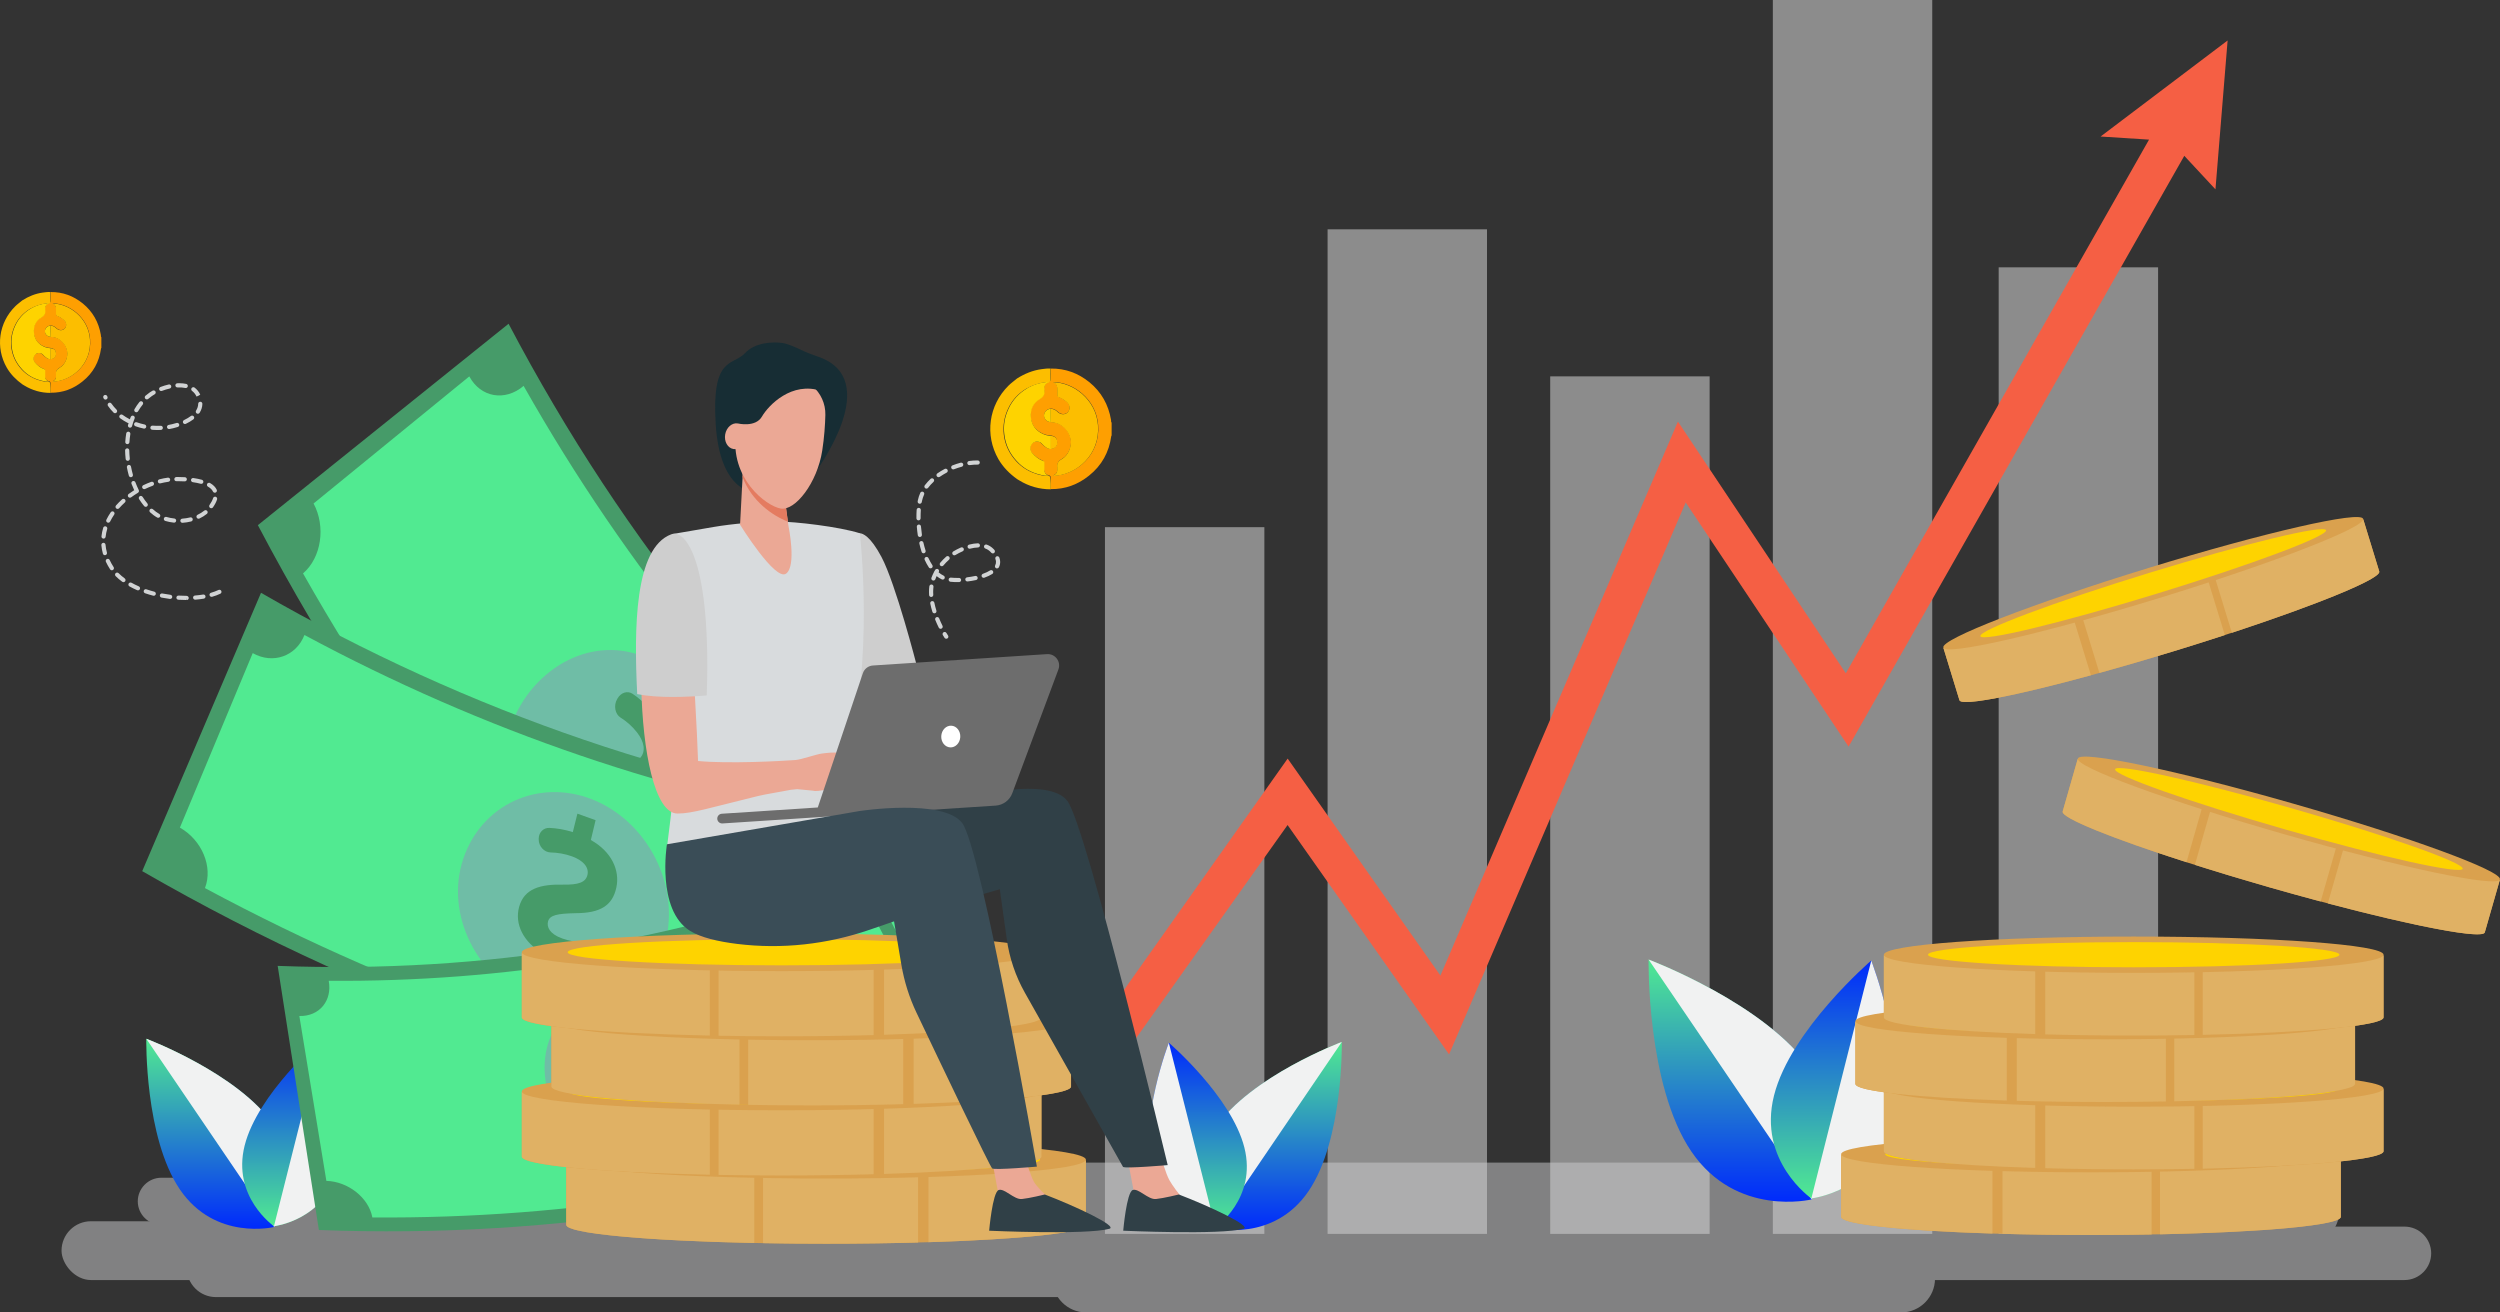
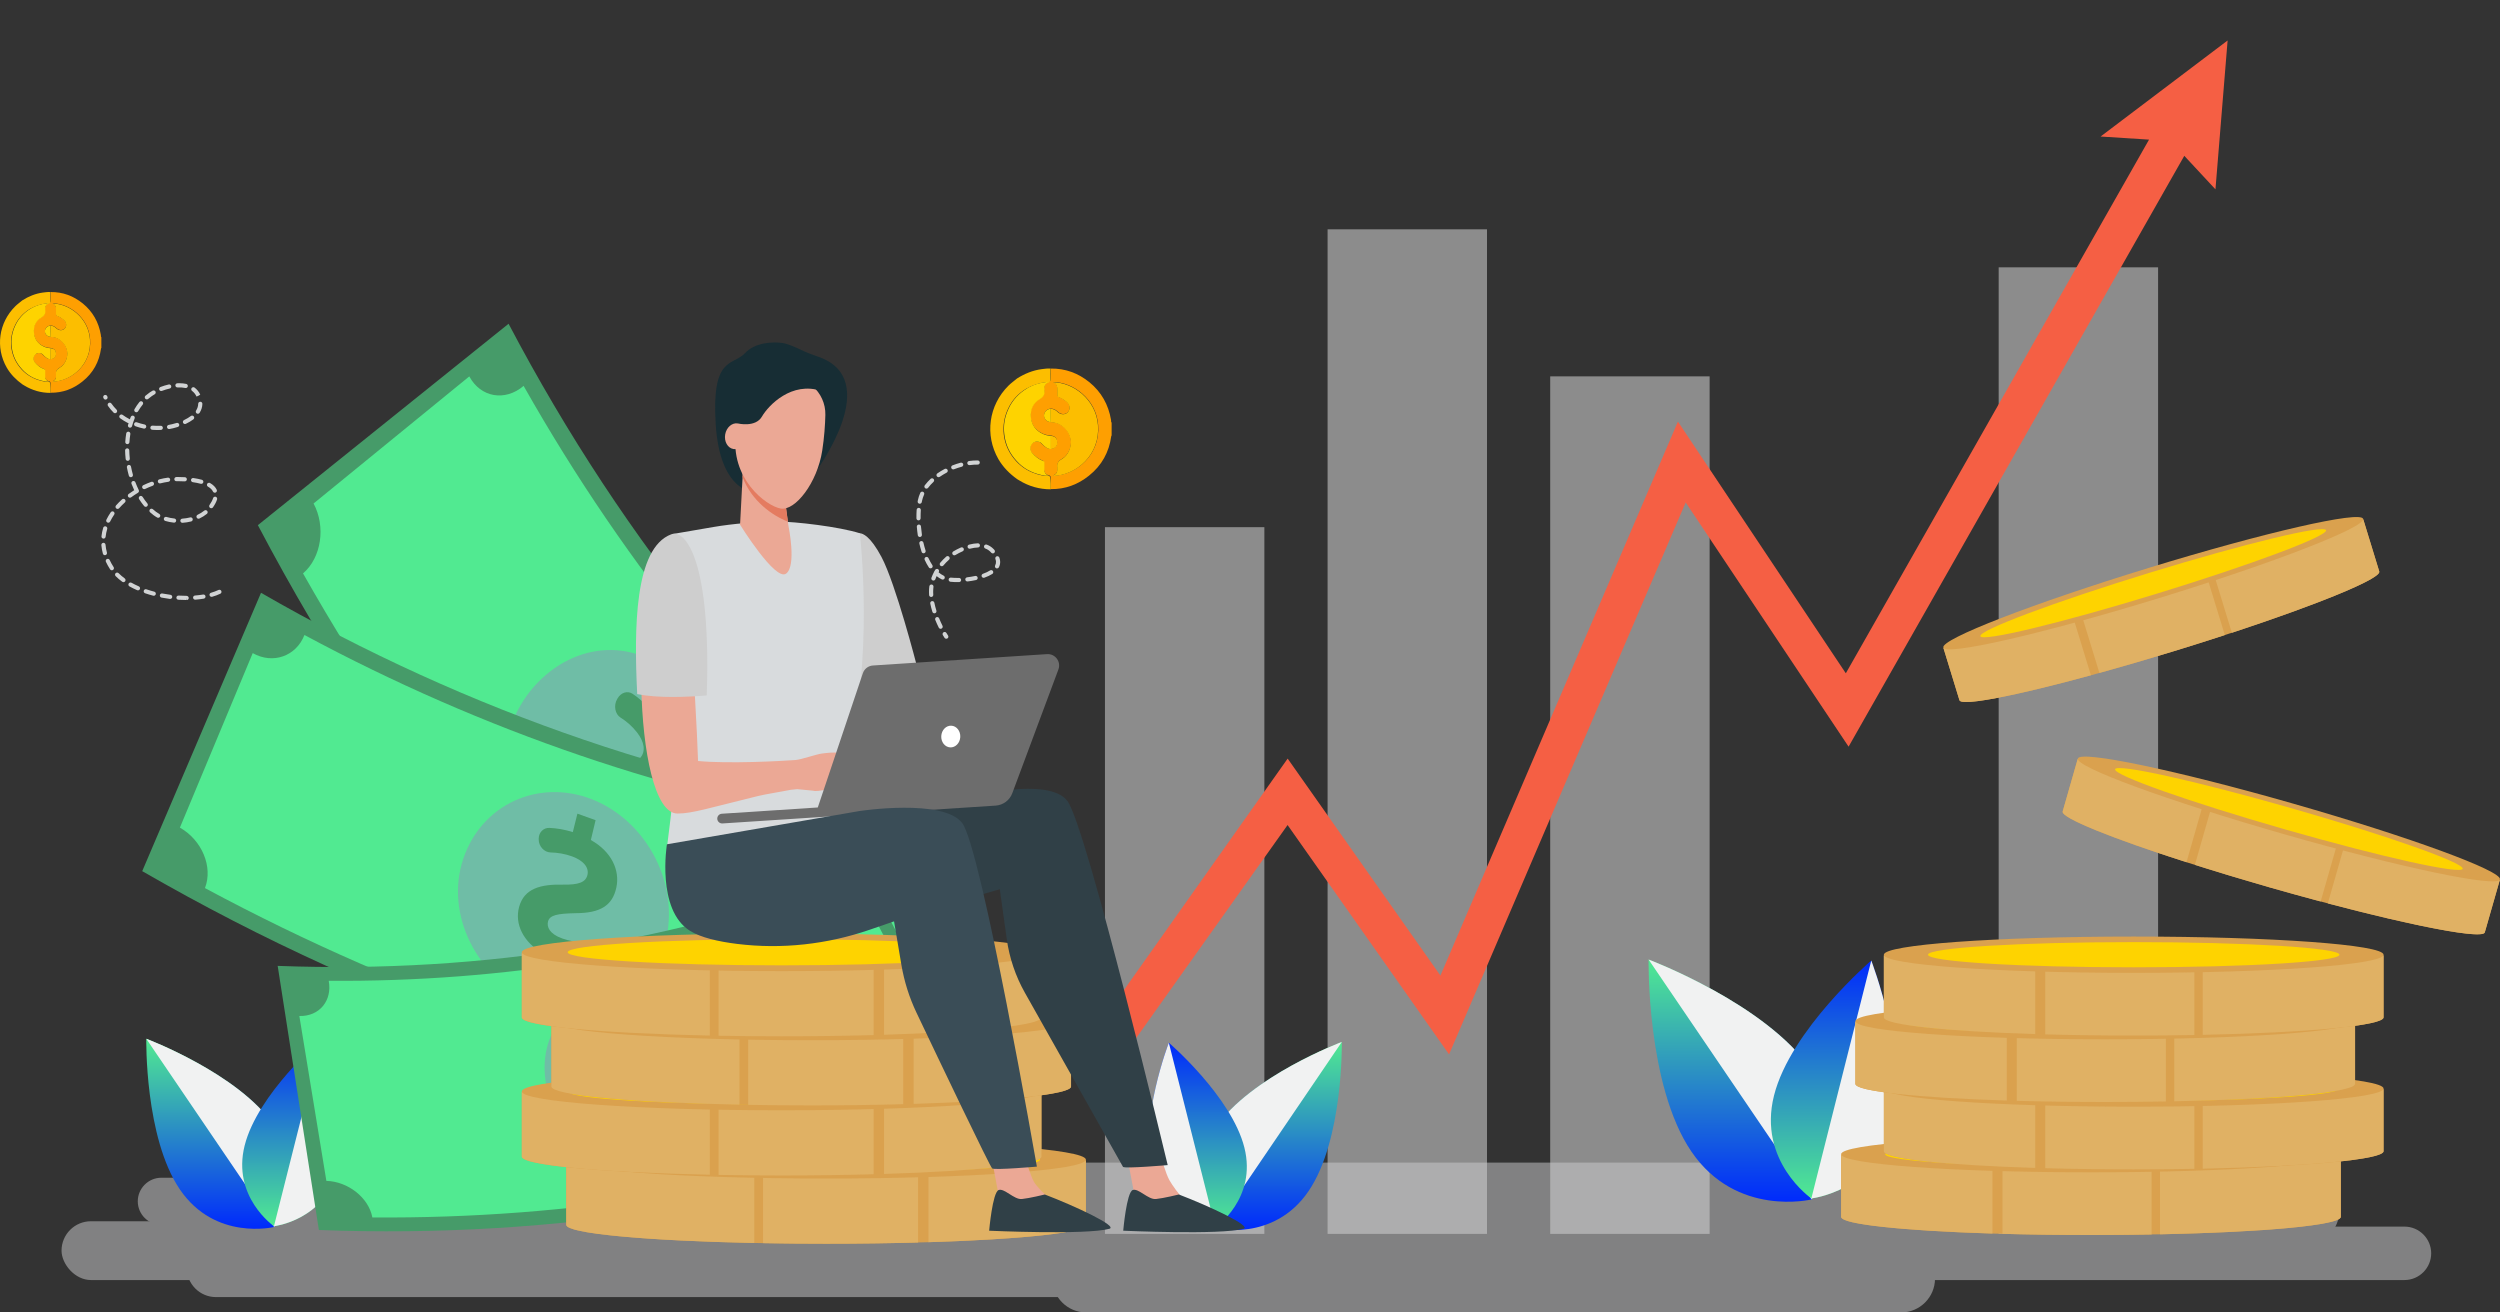
<svg xmlns="http://www.w3.org/2000/svg" xmlns:xlink="http://www.w3.org/1999/xlink" viewBox="0 0 2043.17 1072.61">
  <rect x="0" y="0" width="2043.17" height="1072.61" fill="#333333" stroke="none" />
  <defs>
    <style>
 .cls-1 {
fill: #3a4d57;
}

.cls-1, .cls-2, .cls-3, .cls-4, .cls-5, .cls-6, .cls-7, .cls-8, .cls-9, .cls-10, .cls-11, .cls-12, .cls-13, .cls-14, .cls-15, .cls-16, .cls-17, .cls-18, .cls-19, .cls-20, .cls-21, .cls-22, .cls-23, .cls-24, .cls-25, .cls-26, .cls-27, .cls-28, .cls-29 {
 stroke-width: 0px;
 }

.cls-2 {
fill: #f1f2f2;
mix-blend-mode: multiply;
}

.cls-3 {
fill: #6d6d6d;
}

.cls-4 {
fill: #538c7d;
}

.cls-5 {
fill: #e0b164;
}

.cls-6, .cls-15 {
fill: #cecece;
}

.cls-7 {
fill: #daa14e;
}

.cls-8 {
fill: url(#linear-gradient);
}

.cls-9 {
fill: #f55f44;
}

.cls-10 {
fill: #469b69;
}

.cls-11 {
fill: #172d34;
}

.cls-12 {
fill: #fe9f01;
}

.cls-13 {
fill: #eba895;
}

.cls-14 {
        fill: #d8dbdd;
      }

      .cls-15 {
        opacity: .58;
      }

      .cls-16 {
        fill: #fcbe00;
      }

      .cls-17 {
        fill: #6fbda6;
      }

      .cls-30 {
        opacity: .42;
      }

      .cls-18 {
        fill: url(#linear-gradient-4);
      }

      .cls-19 {
        fill: url(#linear-gradient-2);
      }

      .cls-20 {
        fill: url(#linear-gradient-3);
      }

      .cls-21 {
        fill: url(#linear-gradient-5);
      }

      .cls-22 {
        fill: url(#linear-gradient-6);
      }

      .cls-23 {
        fill: #51ea91;
      }

      .cls-24 {
        fill: #304047;
      }

      .cls-31 {
        isolation: isolate;
      }

      .cls-25 {
        fill: #e47b60;
      }

      .cls-26 {
        fill: #ecedee;
      }

      .cls-27 {
        fill: #d1d3d4;
      }

      .cls-28 {
        fill: #fed300;
      }

      .cls-29 {
        fill: #fff;
      }
    </style>
    <linearGradient id="linear-gradient" x1="1422.03" y1="982.15" x2="1422.03" y2="784.19" gradientUnits="userSpaceOnUse">
      <stop offset="0" stop-color="#002afc" />
      <stop offset="1" stop-color="#51ea91" />
    </linearGradient>
    <linearGradient id="linear-gradient-2" x1="1498.86" y1="979.43" x2="1498.86" y2="785" gradientUnits="userSpaceOnUse">
      <stop offset="0" stop-color="#51ea91" />
      <stop offset="1" stop-color="#002afc" />
    </linearGradient>
    <linearGradient id="linear-gradient-3" x1="178.15" y1="1004.27" x2="178.15" y2="848.94" xlink:href="#linear-gradient" />
    <linearGradient id="linear-gradient-4" x1="238.43" y1="1002.13" x2="238.43" y2="849.58" xlink:href="#linear-gradient-2" />
    <linearGradient id="linear-gradient-5" x1="1422.44" y1="1005.33" x2="1422.44" y2="851.53" gradientTransform="translate(2461.05) rotate(-180) scale(1 -1)" xlink:href="#linear-gradient" />
    <linearGradient id="linear-gradient-6" x1="1482.13" y1="1003.21" x2="1482.13" y2="852.17" gradientTransform="translate(2461.05) rotate(-180) scale(1 -1)" xlink:href="#linear-gradient-2" />
  </defs>
  <g class="cls-31">
    <g id="Layer_2" data-name="Layer 2">
      <g id="a7bb2e51-80ad-4cfa-8751-bcdfc108e8b6">
        <g>
          <g class="cls-30">
            <path class="cls-26" d="M1553.79,1072.61h-666.16c-15.2,0-27.63-12.43-27.63-27.63h0c0-15.2,12.43-27.63,27.63-27.63h666.16c15.2,0,27.63,12.43,27.63,27.63h0c0,15.2-12.43,27.63-27.63,27.63Z" />
            <path class="cls-26" d="M1965.1,1046.14h-822.4c-12.01,0-21.84-9.83-21.84-21.84h0c0-12.01,9.83-21.84,21.84-21.84h822.4c12.01,0,21.84,9.83,21.84,21.84h0c0,12.01-9.83,21.84-21.84,21.84Z" />
            <path class="cls-26" d="M1220.43,1060.07H176.44c-13.08,0-23.79-10.7-23.79-23.79h0c0-13.08,10.7-23.79,23.79-23.79h1043.98c13.08,0,23.79,10.7,23.79,23.79h0c0,13.08-10.7,23.79-23.79,23.79Z" />
            <path class="cls-26" d="M923.34,1001.06H131.87c-10.6,0-19.27-8.67-19.27-19.27h0c0-10.6,8.67-19.27,19.27-19.27h791.46c10.6,0,19.27,8.67,19.27,19.27h0c0,10.6-8.67,19.27-19.27,19.27Z" />
            <rect class="cls-26" x="50.29" y="998.09" width="830" height="48.05" rx="24.03" ry="24.03" />
            <path class="cls-26" d="M1876.42,1022.4H683.16c-19.87,0-36.12-16.25-36.12-36.12h0c0-19.87,16.25-36.12,36.12-36.12h1193.26c19.87,0,36.12,16.25,36.12,36.12h0c0,19.87-16.25,36.12-36.12,36.12Z" />
          </g>
          <g>
-             <rect class="cls-15" x="1448.89" width="130.28" height="1008.42" />
            <rect class="cls-15" x="1266.94" y="307.59" width="130.28" height="700.83" />
            <g>
              <g>
                <path class="cls-8" d="M1480.33,874.49c36.78,54.14.21,105.76.21,105.76,0,0-61.46,14.98-98.24-39.16-36.78-54.14-34.96-156.9-34.96-156.9,0,0,96.21,36.16,132.99,90.3Z" />
                <path class="cls-2" d="M1480.33,874.49c-36.78-54.14-132.99-90.3-132.99-90.3l133.2,196.06s36.57-51.62-.21-105.76Z" />
              </g>
              <g>
                <path class="cls-19" d="M1547.06,919.82c-13.52,53.69-66.7,59.61-66.7,59.61,0,0-44.03-30.41-30.51-84.1,13.52-53.69,79.48-110.33,79.48-110.33,0,0,31.26,81.13,17.73,134.81Z" />
                <path class="cls-2" d="M1547.06,919.82c13.52-53.69-17.73-134.81-17.73-134.81l-48.97,194.42s53.18-5.92,66.7-59.61Z" />
              </g>
            </g>
            <g>
              <g>
                <path class="cls-20" d="M223.89,919.79c28.86,42.48.17,82.98.17,82.98,0,0-48.22,11.76-77.08-30.72-28.86-42.48-27.43-123.11-27.43-123.11,0,0,75.49,28.37,104.35,70.85Z" />
                <path class="cls-2" d="M223.89,919.79c-28.86-42.48-104.35-70.85-104.35-70.85l104.52,153.83s28.69-40.5-.17-82.98Z" />
              </g>
              <g>
                <path class="cls-18" d="M276.24,955.36c-10.61,42.13-52.34,46.77-52.34,46.77,0,0-34.55-23.86-23.94-65.98,10.61-42.13,62.36-86.57,62.36-86.57,0,0,24.52,63.65,13.91,105.78Z" />
                <path class="cls-2" d="M276.24,955.36c10.61-42.13-13.91-105.78-13.91-105.78l-38.43,152.55s41.73-4.65,52.34-46.77Z" />
              </g>
            </g>
            <rect class="cls-15" x="1633.45" y="218.48" width="130.28" height="789.93" />
            <rect class="cls-15" x="1085" y="187.42" width="130.28" height="821" />
            <rect class="cls-15" x="903.05" y="430.84" width="130.28" height="577.58" />
            <polygon class="cls-9" points="1820.56 33.07 1716.74 111.58 1756.34 114.11 1508.53 550.26 1371.32 344.54 1177.21 797.3 1052.36 619.97 896.75 839.93 906.54 879.3 1052.3 674.27 1184.27 861.72 1377.66 410.63 1510.79 610.22 1785.15 127.35 1810.62 154.75 1820.56 33.07" />
            <g>
              <g>
                <path class="cls-21" d="M993.31,921.69c-28.58,42.06-.17,82.16-.17,82.16,0,0,47.75,11.64,76.32-30.42,28.58-42.06,27.16-121.9,27.16-121.9,0,0-74.74,28.09-103.32,70.15Z" />
                <path class="cls-2" d="M993.31,921.69c28.58-42.06,103.32-70.15,103.32-70.15l-103.48,152.32s-28.41-40.1.17-82.16Z" />
              </g>
              <g>
                <path class="cls-22" d="M941.47,956.9c10.51,41.71,51.82,46.31,51.82,46.31,0,0,34.21-23.62,23.7-65.33-10.51-41.71-61.75-85.71-61.75-85.71,0,0-24.28,63.03-13.78,104.74Z" />
                <path class="cls-2" d="M941.47,956.9c-10.51-41.71,13.78-104.74,13.78-104.74l38.05,151.05s-41.32-4.6-51.82-46.31Z" />
              </g>
            </g>
            <g>
              <path class="cls-10" d="M784.56,716.83c-148.98-118.63-274.15-272.07-368.92-452.24-68.3,54.87-136.6,109.73-204.9,164.6,109.58,208.31,254.31,385.73,426.56,522.89,49.09-78.42,98.18-156.83,147.27-235.25Z" />
              <path class="cls-23" d="M383.55,307.61c-42.43,34.63-84.85,69.25-127.28,103.88,10.1,18.84,6.44,44.25-8.61,57.14,96.33,170.33,217.06,318.33,357.64,438.41,11.5-17.25,33.16-20.6,48.73-7.97,30.95-48.69,61.91-97.38,92.86-146.07-14.33-11.63-16.37-35.39-4.89-52.63-123.45-105.46-229.47-235.42-314.07-384.99-15.04,12.88-35.09,9.56-44.39-7.78Z" />
              <g>
                <path class="cls-17" d="M555.01,696.99c31.81-41.05,31.5-101.61,1.5-137.84-30.09-36.13-81.49-37.84-117.05-1.31-35.5,36.45-38.9,101.25-5.07,141.94,33.78,40.73,88.88,38.19,120.62-2.8Z" />
                <path class="cls-10" d="M552.91,580.5c-4,4.44-7.99,8.87-11.99,13.31,9.56,17.53,7.54,35.64-2.77,47.47-10.41,11.92-22.06,13.02-39.83,2.49-12.9-7.29-19.1-9.44-23.03-5.18-3.33,3.6-4.43,10.12,2.62,19.04,3.83,4.83,7.66,8.06,11.04,10.34,4.52,3.04,5.94,9.89,3.16,15.17h0c-2.69,5.1-8.37,6.79-12.73,3.69-3.56-2.54-7.44-5.99-11.63-10.8-3.46,3.82-6.92,7.63-10.38,11.45-3.62-4.54-7.22-9.11-10.8-13.7,3.76-4.08,7.53-8.16,11.29-12.24-9.13-17.64-7.32-35.17,3.28-46.3,11.7-12.29,25.23-8.52,40.74,1.21,10.75,6.71,16.99,7.77,21.44,2.81,4.69-5.23,3.17-13.21-2.75-20.75-4.06-5.18-8.77-9.13-13.42-12.05-4.56-2.87-5.81-9.91-2.74-15.16.11-.19.22-.38.34-.58,2.79-4.77,8.1-6.39,12.16-3.74,4.86,3.18,10.1,7.71,14.72,13.1,3.75-4.09,7.51-8.19,11.26-12.28,3.31,4.25,6.65,8.48,10,12.69Z" />
                <path class="cls-17" d="M672.38,802.62c-33.95-29.07-66.66-59.87-98.07-92.32-5.38,7-10.76,14-16.14,21,31.84,32.9,65.01,64.14,99.44,93.62,4.92-7.43,9.85-14.86,14.77-22.29Z" />
              </g>
            </g>
            <g>
              <path class="cls-10" d="M754.19,669c-187.12-23.73-370.63-86.34-540.87-184.52-32.36,75.83-64.73,151.65-97.09,227.48,196.84,113.52,409.02,185.91,625.37,213.35,4.2-85.44,8.4-170.87,12.59-256.31Z" />
              <path class="cls-23" d="M206.54,533.78c-19.84,47.53-39.67,95.07-59.51,142.6,17.97,10.17,27.22,32.07,20.48,49.42,166.78,89.64,343.78,150.03,524.34,178.88,1.53-19.12,18.67-32.02,38.33-29.36,3.02-53.27,6.04-106.54,9.05-159.82-18.1-2.46-31.49-20.35-29.97-39.46-158.56-25.34-313.99-78.36-460.45-157.08-6.74,17.33-25.74,24.17-42.27,14.81Z" />
              <g>
                <path class="cls-17" d="M545.55,761.75c7.49-47.61-22.38-95.53-66.1-110.1-43.74-14.46-89.12,8.49-102.08,54.29-12.94,45.71,15.8,98.74,65.01,115.04,49.19,16.35,95.7-11.71,103.17-59.23Z" />
                <path class="cls-10" d="M486.76,670.3c-1.29,5.41-2.59,10.82-3.88,16.23,16.86,9.39,23.96,24.72,20.81,38.99-3.19,14.38-12.75,20.76-33.3,20.8-14.75.31-21.17,1.54-22.5,6.78-1.13,4.43,1.11,10.13,11.58,13.87,5.68,2.02,10.58,2.78,14.63,2.99,5.4.28,9.99,5.04,10.16,10.55h0c.16,5.32-3.94,9.35-9.22,8.94-4.32-.33-9.38-1.24-15.36-3.07-1.13,4.66-2.26,9.33-3.39,13.99-5.36-1.89-10.71-3.81-16.06-5.76,1.27-5.02,2.54-10.03,3.8-15.05-16.54-9.68-23.54-24.46-19.79-38.29,4.13-15.28,17.7-18.68,35.9-18.29,12.6.24,18.52-1.86,19.96-7.9,1.51-6.37-3.72-11.98-12.53-15.17-6.05-2.19-12.07-3.1-17.52-3.22-5.36-.12-9.87-5.12-9.78-10.74,0-.21,0-.41,0-.62.08-5.1,3.9-8.9,8.71-8.72,5.77.22,12.52,1.34,19.16,3.44,1.25-5.02,2.5-10.04,3.76-15.07,4.95,1.81,9.91,3.59,14.87,5.34Z" />
              </g>
            </g>
            <path class="cls-11" d="M668.26,291.38c-4.54-1.52-9.01-3.24-13.32-5.32-4.88-2.34-11.2-5.09-15.19-5.7-8.4-1.29-22.84-.43-30.81,8.19-9.93,10.74-27.58,1.94-24.02,58.18,4.02,63.65,39.54,56.67,40.4,55.59.86-1.08,31.67-40.72,31.67-40.72,0,0,10.77,23.49,10.77,22.62s55.01-74.54.5-92.84Z" />
            <g>
              <path class="cls-10" d="M705.69,711.01c-147.22,58.17-309.66,84.76-478.75,78.37,11.22,71.95,22.45,143.9,33.67,215.86,195.51,7.39,383.33-23.36,553.55-90.61-36.15-67.87-72.31-135.74-108.46-203.61Z" />
              <path class="cls-23" d="M244.64,830.33c7.36,44.92,14.73,89.84,22.09,134.76,17.76.53,34.55,13.7,37.6,29.89,162.65,1.19,319.32-24.45,464.12-75.97-7.66-15.43-1.1-32.43,14.46-38.41-22.25-42.48-44.5-84.97-66.75-127.45-14.32,5.5-32.28-2.87-39.94-18.29-127.15,45.24-264.73,67.76-407.56,66.72,3.05,16.18-7.66,29.24-24,28.76Z" />
              <g>
                <path class="cls-17" d="M596.26,868.18c-16.39-39.93-60.15-64.81-98.69-58.21-38.5,6.7-61.04,43.03-49.45,83.79,11.55,40.69,56.83,69.99,100.16,62.48,43.35-7.46,64.35-48.21,47.98-88.07Z" />
                <path class="cls-4" d="M511.45,821.42c1.54,4.72,3.08,9.44,4.62,14.16,16.59.38,28.8,9.34,33.06,21.67,4.27,12.44.24,21.29-14.71,29.73-10.6,6.28-14.72,9.85-13.28,14.45,1.21,3.89,5.46,7.39,14.8,6,5.07-.76,8.98-2.18,12.03-3.67,4.06-1.99,9.59-.18,12.24,4.01h0c2.56,4.05,1.42,8.85-2.62,10.7-3.3,1.51-7.4,2.88-12.6,3.91,1.32,4.07,2.63,8.15,3.95,12.22-4.77.73-9.56,1.43-14.34,2.11-1.38-4.4-2.76-8.81-4.14-13.21-16.49-.73-28.38-9.31-32-21.55-4.01-13.52,4.32-21.71,17.76-28.85,9.29-4.97,12.64-9.02,10.92-14.28-1.83-5.55-8.21-7.76-16.09-6.62-5.42.78-10.21,2.54-14.25,4.67-3.96,2.1-9.54.08-12.06-4.31-.09-.16-.18-.32-.28-.48-2.28-3.98-1.24-8.49,2.35-10.31,4.3-2.19,9.74-4.08,15.54-5.18-1.39-4.4-2.79-8.8-4.18-13.2,4.44-.63,8.86-1.27,13.29-1.95Z" />
                <path class="cls-17" d="M721.01,827.4c-35.02,12.41-70.77,23.21-107.17,32.39,2.81,6.78,5.62,13.56,8.44,20.33,36.91-9.31,73.16-20.26,108.67-32.84-3.31-6.63-6.62-13.25-9.94-19.88Z" />
              </g>
            </g>
            <g>
              <path class="cls-7" d="M462.79,948.31v52.71c0,8.52,95.06,15.43,212.33,15.43s212.33-6.91,212.33-15.43v-52.71h-424.65Z" />
              <g>
                <path class="cls-5" d="M616.45,1015.85v-67.54h-153.66v52.71c0,7.04,64.93,12.98,153.66,14.83Z" />
                <path class="cls-5" d="M623.6,1015.99c16.49.3,33.75.46,51.52.46,26.47,0,51.82-.35,75.19-1v-67.14h-126.71v67.68Z" />
                <path class="cls-5" d="M758.81,1015.2c75.65-2.36,128.63-7.82,128.63-14.18v-52.71h-128.63v66.89Z" />
              </g>
              <ellipse class="cls-7" cx="675.12" cy="947.75" rx="212.33" ry="15.43" />
              <path class="cls-28" d="M849.96,947.75c0,5.91-78.28,10.7-174.85,10.7s-174.85-4.79-174.85-10.7,78.28-10.7,174.85-10.7,174.85,4.79,174.85,10.7Z" />
            </g>
            <g>
              <path class="cls-7" d="M426.47,892.53v52.71c0,8.52,95.06,15.43,212.33,15.43s212.33-6.91,212.33-15.43v-52.71h-424.65Z" />
              <g>
                <path class="cls-5" d="M580.12,960.07v-67.54h-153.66v52.71c0,7.04,64.93,12.98,153.66,14.83Z" />
                <path class="cls-5" d="M587.27,960.21c16.49.3,33.75.46,51.52.46,26.47,0,51.82-.35,75.19-1v-67.14h-126.71v67.68Z" />
                <path class="cls-5" d="M722.49,959.43c75.65-2.36,128.63-7.82,128.63-14.18v-52.71h-128.63v66.89Z" />
              </g>
              <ellipse class="cls-7" cx="638.79" cy="891.97" rx="212.33" ry="15.43" />
              <path class="cls-28" d="M813.64,891.97c0,5.91-78.28,10.7-174.85,10.7s-174.85-4.79-174.85-10.7,78.28-10.7,174.85-10.7,174.85,4.79,174.85,10.7Z" />
            </g>
            <g>
              <path class="cls-7" d="M450.67,835.27v52.71c0,8.52,95.06,15.43,212.33,15.43s212.33-6.91,212.33-15.43v-52.71h-424.65Z" />
              <g>
                <path class="cls-5" d="M604.33,902.81v-67.54h-153.66v52.71c0,7.04,64.93,12.98,153.66,14.83Z" />
                <path class="cls-5" d="M611.48,902.95c16.49.3,33.75.46,51.52.46,26.47,0,51.82-.35,75.19-1v-67.14h-126.71v67.68Z" />
                <path class="cls-5" d="M746.69,902.17c75.65-2.36,128.63-7.82,128.63-14.18v-52.71h-128.63v66.89Z" />
              </g>
              <ellipse class="cls-7" cx="663" cy="834.71" rx="212.33" ry="15.43" />
              <path class="cls-28" d="M837.84,834.71c0,5.91-78.28,10.7-174.85,10.7s-174.84-4.79-174.84-10.7,78.28-10.7,174.84-10.7,174.85,4.79,174.85,10.7Z" />
            </g>
            <g>
              <path class="cls-7" d="M426.47,778.8v52.71c0,8.52,95.06,15.43,212.33,15.43s212.33-6.91,212.33-15.43v-52.71h-424.65Z" />
              <g>
                <path class="cls-5" d="M580.12,846.34v-67.54h-153.66v52.71c0,7.04,64.93,12.98,153.66,14.83Z" />
                <path class="cls-5" d="M587.27,846.48c16.49.3,33.75.46,51.52.46,26.47,0,51.82-.35,75.19-1v-67.14h-126.71v67.68Z" />
                <path class="cls-5" d="M722.49,845.69c75.65-2.36,128.63-7.82,128.63-14.18v-52.71h-128.63v66.89Z" />
              </g>
              <ellipse class="cls-7" cx="638.79" cy="778.24" rx="212.33" ry="15.43" />
              <path class="cls-28" d="M813.64,778.24c0,5.91-78.28,10.7-174.85,10.7s-174.85-4.79-174.85-10.7,78.28-10.7,174.85-10.7,174.85,4.79,174.85,10.7Z" />
            </g>
            <g>
              <path class="cls-7" d="M1913.06,943.81v50.69c0,8.19-91.42,14.84-204.18,14.84s-204.18-6.64-204.18-14.84v-50.69h408.37Z" />
              <g>
                <path class="cls-5" d="M1765.3,1008.76v-64.95h147.76v50.69c0,6.77-62.44,12.48-147.76,14.26Z" />
                <path class="cls-5" d="M1758.42,1008.89c-15.86.29-32.46.44-49.54.44-25.46,0-49.83-.34-72.31-.96v-64.57h121.85v65.09Z" />
                <path class="cls-5" d="M1628.39,1008.13c-72.75-2.27-123.7-7.52-123.7-13.64v-50.69h123.7v64.33Z" />
              </g>
              <ellipse class="cls-7" cx="1708.88" cy="943.27" rx="204.18" ry="14.84" />
              <path class="cls-28" d="M1540.73,943.27c0,5.68,75.28,10.29,168.14,10.29s168.14-4.61,168.14-10.29-75.28-10.29-168.14-10.29-168.14,4.61-168.14,10.29Z" />
            </g>
            <g>
              <path class="cls-7" d="M1947.99,890.17v50.69c0,8.19-91.42,14.84-204.18,14.84s-204.18-6.64-204.18-14.84v-50.69h408.37Z" />
              <g>
                <path class="cls-5" d="M1800.23,955.12v-64.95h147.76v50.69c0,6.77-62.44,12.48-147.76,14.26Z" />
                <path class="cls-5" d="M1793.35,955.25c-15.86.29-32.46.44-49.54.44-25.46,0-49.83-.34-72.31-.96v-64.57h121.85v65.09Z" />
                <path class="cls-5" d="M1663.32,954.5c-72.75-2.27-123.7-7.52-123.7-13.64v-50.69h123.7v64.33Z" />
              </g>
              <ellipse class="cls-7" cx="1743.81" cy="889.63" rx="204.18" ry="14.84" />
              <ellipse class="cls-28" cx="1743.81" cy="889.63" rx="168.14" ry="10.29" />
            </g>
            <g>
              <path class="cls-7" d="M1924.72,835.1v50.69c0,8.19-91.42,14.84-204.18,14.84s-204.19-6.64-204.19-14.84v-50.69h408.37Z" />
              <g>
                <path class="cls-5" d="M1776.95,900.06v-64.95h147.76v50.69c0,6.77-62.44,12.48-147.76,14.26Z" />
                <path class="cls-5" d="M1770.08,900.19c-15.86.29-32.46.44-49.54.44-25.46,0-49.83-.34-72.31-.96v-64.57h121.85v65.09Z" />
                <path class="cls-5" d="M1640.05,899.43c-72.75-2.27-123.7-7.52-123.7-13.64v-50.69h123.7v64.33Z" />
              </g>
              <ellipse class="cls-7" cx="1720.53" cy="834.56" rx="204.18" ry="14.84" />
              <ellipse class="cls-28" cx="1720.53" cy="834.56" rx="168.14" ry="10.29" />
            </g>
            <g>
              <path class="cls-7" d="M1947.99,780.79v50.69c0,8.19-91.42,14.84-204.18,14.84s-204.18-6.64-204.18-14.84v-50.69h408.37Z" />
              <g>
                <path class="cls-5" d="M1800.23,845.75v-64.95h147.76v50.69c0,6.77-62.44,12.48-147.76,14.26Z" />
                <path class="cls-5" d="M1793.35,845.88c-15.86.29-32.46.44-49.54.44-25.46,0-49.83-.34-72.31-.96v-64.57h121.85v65.09Z" />
                <path class="cls-5" d="M1663.32,845.12c-72.75-2.27-123.7-7.52-123.7-13.64v-50.69h123.7v64.33Z" />
              </g>
              <ellipse class="cls-7" cx="1743.81" cy="780.26" rx="204.18" ry="14.84" />
              <ellipse class="cls-28" cx="1743.81" cy="780.26" rx="168.14" ry="10.29" />
            </g>
            <g>
              <path class="cls-7" d="M2043,719.2l-12.27,42.82c-1.98,6.92-80.82-9.59-176.08-36.87-95.26-27.29-170.89-55.02-168.9-61.94l12.27-42.82,344.99,98.82Z" />
              <g>
                <path class="cls-5" d="M1902.45,738.31l15.72-54.87,124.83,35.76-12.27,42.82c-1.64,5.72-55.77-4.56-128.28-23.71Z" />
                <path class="cls-5" d="M1896.61,736.76c-13.47-3.6-27.53-7.48-41.96-11.62-21.51-6.16-42.01-12.34-60.85-18.31l15.62-54.55,102.94,29.48-15.75,54.98Z" />
                <path class="cls-5" d="M1786.95,704.66c-60.91-19.52-102.68-36.29-101.2-41.45l12.27-42.82,104.5,29.93-15.57,54.34Z" />
              </g>
              <path class="cls-7" d="M1698.14,619.93c-1.98,6.92,73.64,34.66,168.9,61.94,95.26,27.29,174.1,43.8,176.08,36.87,1.98-6.92-73.64-34.66-168.9-61.94-95.26-27.29-174.1-43.8-176.08-36.87Z" />
              <path class="cls-28" d="M1728.59,628.65c-1.38,4.8,61.11,26.91,139.56,49.38,78.45,22.47,143.16,36.8,144.53,32,1.38-4.8-61.11-26.91-139.55-49.38-78.45-22.47-143.16-36.8-144.53-32Z" />
            </g>
            <g>
              <path class="cls-7" d="M1931.43,424.48l13.06,42.59c2.11,6.88-72.98,36.02-167.72,65.07-94.74,29.05-173.26,47.03-175.37,40.14l-13.06-42.59,343.09-105.22Z" />
              <g>
                <path class="cls-5" d="M1824.03,517.12l-16.73-54.57,124.14-38.07,13.06,42.59c1.74,5.69-49.24,26.58-120.47,50.06Z" />
                <path class="cls-5" d="M1818.28,519.01c-13.25,4.33-27.16,8.73-41.51,13.13-21.39,6.56-41.95,12.55-60.99,17.83l-16.64-54.25,102.37-31.39,16.77,54.68Z" />
                <path class="cls-5" d="M1708.84,551.87c-61.7,16.84-105.86,25.55-107.44,20.41l-13.06-42.59,103.92-31.87,16.57,54.05Z" />
              </g>
              <path class="cls-7" d="M1588.21,529.24c2.11,6.88,80.63-11.09,175.37-40.14,94.74-29.05,169.83-58.19,167.72-65.07-2.11-6.88-80.63,11.09-175.37,40.14-94.74,29.05-169.83,58.19-167.72,65.07Z" />
              <path class="cls-28" d="M1618.49,519.96c1.46,4.77,65.9-10.75,143.91-34.68,78.02-23.93,140.08-47.19,138.61-51.96-1.46-4.77-65.9,10.75-143.91,34.68-78.02,23.93-140.08,47.19-138.61,51.96Z" />
            </g>
            <path class="cls-13" d="M811.92,954.31s5.05,26.78,5.05,26.84c.28,3.49.18,12.31.93,15.36,2.83,11.45,51-16.38,38.37-18.62-1.14-.2-9.43-8.59-11.33-12.14-3.3-6.18-6.34-17.69-6.34-17.69l-26.68,6.26Z" />
            <path class="cls-24" d="M853.87,976.22s-12.44,3.08-18.76,3.71c-6.33.63-14.45-9.2-18.99-7.34-5,2.05-7.72,33.23-7.72,33.23,0,0,79.45,3.62,98.23-1.57,7.44-2.05-28.04-18.57-52.76-28.04Z" />
            <path class="cls-13" d="M922.7,953.09s5.05,26.78,5.05,26.84c.28,3.49.18,12.31.93,15.36,2.83,11.45,50.12-14.55,37.48-16.79-1.14-.2-8.55-10.42-10.44-13.97-3.3-6.18-6.34-17.69-6.34-17.69l-26.68,6.26Z" />
            <path class="cls-24" d="M963.44,976.22s-12.44,3.08-18.76,3.71c-6.33.63-14.45-9.2-18.99-7.34-5,2.05-7.72,33.23-7.72,33.23,0,0,79.45,3.62,98.23-1.57,7.44-2.05-28.04-18.57-52.76-28.04Z" />
            <path class="cls-24" d="M647.23,685l144.54-33.53s64.82-17.14,80.47,2.98c15.65,20.12,82.09,297.75,82.09,297.75,0,0-34.27,2.98-36.51,1.49l-80.23-142.39c-7.63-13.54-12.65-28.4-14.8-43.8l-5.69-40.77-58.86,17.14s-67.8,14.9-95.37-2.24-15.65-56.62-15.65-56.62Z" />
            <path class="cls-6" d="M702.73,435.81c2.28.09,8.54,2.18,17.69,19.41,11.68,22,28.76,88.47,28.76,88.47l-50.97,18.92-6.55-13.87-10.78-106.81s21.22-6.14,21.85-6.12Z" />
            <path class="cls-14" d="M635.36,426.23c14.57.02,50.64,4.26,67.37,9.59,0,0,12.3,105.32-11.07,185.35-5.23,17.92,4.33,74.26,4.33,74.26l-151.02-1.99s17.89-136.23,11.15-158.23c-6.74-22-6.9-98.69-6.9-98.69,0,0,1.03-.16,33.93-5.83,15.34-2.64,36.65-4.49,52.21-4.47Z" />
            <path class="cls-13" d="M547.57,448.23c14.12-5.28,21.03,121.52,22.93,173.71,25.01,2.4,68.59.02,79.44-.79,5.1-.38,16.87-4.68,21.95-5.34,5.2-.68,9.92-1.03,12.47-.59.94.16,27,10.79,29.23,13.12,2.77,2.89,10.24,10.18,8.98,13.33-1.26,3.15-14.38-8.78-14.38-8.78l-6.41-3.58c7.98,7.77,23.2,18,21.01,21.73-2.14,3.63-15.87-6.75-25.65-13.83,8.39,7.56,18.82,21.07,16.42,23.18-2.16,1.89-14.02-13.76-26.69-18.26-4.7-1.67-9.38,2.95-13.07,3.51-2.72.41-6.91,1.28-9.57.53l-12.73-1.23c-4.67.42-5.79.53-10.51,1.53-5.48,1.16-14.47,2.39-21.45,4.09-40.19,9.79-53.6,14.33-65.9,14.32-37.27-.02-39.44-204.16-6.06-216.63Z" />
            <path class="cls-6" d="M520.77,567.27c-2.64-53.46-2.26-119.35,27.81-130.59,11.86-4.44,32.78,22.23,29.02,131.68-16.05,1.32-39.62,2.38-56.83-1.09Z" />
            <path class="cls-3" d="M855.69,534.6l-142.29,9.29c-3.76.25-7.01,2.74-8.21,6.32l-36.83,109.71-78.44,5.12c-2.19.14-3.86,2.04-3.71,4.23h0c.14,2.19,2.04,3.85,4.23,3.71l223.26-14.58c6.14-.4,11.47-4.37,13.62-10.13l37.69-101.15c2.35-6.32-2.59-12.96-9.32-12.52Z" />
            <path class="cls-29" d="M784.8,602.4c-.28,4.9-3.99,8.67-8.28,8.42-4.29-.25-7.54-4.42-7.25-9.31.28-4.9,3.99-8.67,8.28-8.42,4.29.25,7.54,4.42,7.25,9.31Z" />
            <path class="cls-1" d="M545.05,690.01l157.51-27.2s68.1-10.37,83.75,9.74c15.65,20.12,61.09,280.89,61.09,280.89,0,0-34.27,2.98-36.51,1.49-1.73-1.15-43.23-88.09-61.86-127.26-5.91-12.43-10.07-25.62-12.36-39.19l-5.99-35.49-19.82,6.82c-34.83,11.99-71.94,16.15-108.5,11.61-15.31-1.9-29.59-5.17-38.45-10.68-27.57-17.14-18.86-70.73-18.86-70.73Z" />
            <path class="cls-13" d="M641.3,407.01l3.07,22.74s6.87,32.77-1.97,39.09c-8.84,6.32-37.57-40.02-37.57-40.02l3.04-57.63,33.44,35.82Z" />
            <path class="cls-25" d="M606.88,389.87c7.3,19.66,24.68,31.74,37.02,36.43l-2.6-19.28-33.44-35.82-.98,18.68Z" />
            <path class="cls-13" d="M639.49,308.47c18.72-3.01,35.51,11.99,35.05,30.67-.2,8.12-.87,18.26-2.56,29.17-4.07,26.26-22.05,49.38-33.93,47.31-11.89-2.06-41.79-24.71-36.52-62.08,3.25-23.07,18.32-41.92,37.97-45.08Z" />
            <path class="cls-13" d="M609.76,358.01c-1,5.77-5.64,9.79-10.36,8.97-4.72-.82-7.74-6.17-6.73-11.94,1-5.77,5.64-9.79,10.36-8.97,4.72.82,7.74,6.17,6.73,11.94Z" />
            <path class="cls-11" d="M603.03,346.07s14.37,3.56,19.7-5.65c5.33-9.21,24.4-29.09,48.64-20.85,24.24,8.24-21.33-20.04-23.27-20.04s-25.21-.16-25.21-.16c0,0-17.94,14.71-18.58,16.32-.65,1.62-5.82,19.23-5.82,19.23l4.54,11.15Z" />
          </g>
          <g>
            <path class="cls-12" d="M41.29,238.69c10.01-.14,18.67,3.11,26.39,9.34,8.12,6.63,12.99,15.29,14.75,25.71.14.68-.14,1.35.41,1.89v8.8c-.27.14-.27.27-.27.41-1.49,10.96-6.5,20.03-15.16,26.93-7.58,6.09-16.24,9.34-26.12,9.2,0-2.44-.14-5.01,0-7.44,0-1.22-.27-1.89-1.62-2.03-2.17-.81-3.11-2.3-2.98-4.6v-4.06c0-.68-.27-1.08-.95-1.35-2.98-1.08-5.28-3.11-7.31-5.28-1.49-1.62-1.62-4.06-.54-5.68,1.22-1.76,3.25-2.44,5.28-1.89,1.08.27,1.76,1.35,2.57,2.03,1.49,1.35,3.11,2.84,5.41,2.84,3.25-.27,4.6-2.3,4.47-4.6-.14-2.71-1.22-4.06-4.47-4.6-2.03,0-3.92-.54-5.68-1.35-4.87-2.3-7.58-6.22-7.98-11.37-.41-5.14,1.35-9.61,5.95-12.18,2.84-1.62,3.65-3.52,3.25-6.36v-.68c0-2.17.95-3.79,2.98-4.6,1.22-.14,1.62-.81,1.62-2.03v-7.04ZM41.29,275.22c.81,0,1.76.14,2.57.27,4.87.68,10.15,5.28,11.1,11.5.81,4.74-1.49,10.83-6.09,13.4-2.57,1.49-3.38,3.11-2.98,5.82.14.41,0,.95,0,1.35-.14,1.49-.54,2.71-1.89,3.52-.27.14-.68.27-.81.81,15.97-.68,32.07-14.61,30.45-34.78-1.35-17.46-16.78-29.09-30.72-29.23,2.57,1.22,3.11,3.25,2.98,5.55v3.11c0,.81.27,1.35,1.08,1.62,1.89.68,3.52,1.89,5.14,3.11,2.3,1.89,2.71,4.87.95,7.04-1.62,1.89-4.74,1.89-6.77,0-1.35-1.22-2.84-2.3-4.87-2.3-2.57.14-4.6,2.03-4.6,4.47-.14,2.84,1.76,4.6,4.47,4.74Z" />
            <path class="cls-16" d="M41.29,321.1c-7.71,0-14.89-2.03-21.52-6.09-.41-.27-.81-.54-1.35-.81-5.14-3.65-9.61-8.12-12.86-13.67-9.47-16.51-6.63-36.81,6.9-50.2,1.76-1.76,3.92-3.25,5.82-4.87,5.14-3.25,10.69-5.55,16.78-6.36,2.03-.27,4.06-.54,6.09-.41,0,2.44-.14,5.01,0,7.44,0,1.22-.27,1.89-1.62,2.03-.27-.41-.68-.27-.95-.27-4.87.54-9.61,2.03-13.94,4.47-5.68,3.38-9.88,7.98-12.59,13.94-2.57,5.55-3.52,11.37-2.84,17.46.81,7.04,3.79,12.99,8.39,18.13,4.47,4.87,10.15,7.98,16.51,9.47,1.76.41,3.52.95,5.28.41,1.22.14,1.62.81,1.62,2.03.27,2.3.27,4.87.27,7.31Z" />
            <path class="cls-16" d="M41.29,266.16c1.89,0,3.52.95,4.87,2.3,2.03,1.89,5.14,1.89,6.77,0,1.89-2.17,1.35-5.14-.95-7.04-1.62-1.35-3.25-2.44-5.14-3.11-.81-.27-1.08-.81-1.08-1.62v-3.11c.14-2.44-.41-4.47-2.98-5.55,13.94.14,29.37,11.77,30.72,29.23,1.62,20.16-14.48,34.1-30.45,34.78,0-.54.41-.68.81-.81,1.35-.81,1.89-2.03,1.89-3.52v-1.35c-.41-2.71.41-4.33,2.98-5.82,4.6-2.57,6.9-8.66,6.09-13.4-1.08-6.22-6.36-10.83-11.1-11.5-.81-.14-1.76-.27-2.57-.27.14-3.11.14-6.09.14-9.2Z" />
            <path class="cls-28" d="M39.8,311.63c-1.76.54-3.65,0-5.28-.41-6.5-1.49-12.04-4.47-16.51-9.47-4.74-5.14-7.58-11.1-8.39-18.13-.81-6.09.27-11.91,2.84-17.46,2.71-5.95,7.04-10.56,12.59-13.94,4.33-2.57,8.93-3.92,13.94-4.47.41,0,.68-.14.95.27-2.17.81-3.11,2.3-2.98,4.6v.68c.41,2.84-.41,4.74-3.25,6.36-4.47,2.57-6.36,7.04-5.95,12.18.41,5.14,3.11,9.07,7.98,11.37,1.76.81,3.65,1.35,5.68,1.35v9.07c-2.3,0-3.79-1.35-5.41-2.84-.81-.81-1.49-1.76-2.57-2.03-2.17-.68-4.06,0-5.28,1.89-1.08,1.62-.95,4.06.54,5.68,2.03,2.3,4.33,4.33,7.31,5.28.68.27.95.68.95,1.35v4.06c-.27,2.3.68,3.92,2.84,4.6Z" />
            <path class="cls-28" d="M41.29,266.16v9.07c-2.71-.14-4.6-2.03-4.6-4.6.14-2.44,2.03-4.33,4.6-4.47Z" />
            <path class="cls-16" d="M41.29,293.63v-9.07c3.25.41,4.47,1.89,4.47,4.6.14,2.17-1.22,4.19-4.47,4.47Z" />
          </g>
          <g>
            <g>
              <path class="cls-12" d="M858.75,301.21c11.99-.16,22.36,3.73,31.6,11.18,9.72,7.94,15.56,18.31,17.66,30.79.16.81-.16,1.62.49,2.27v10.53c-.32.16-.32.32-.32.49-1.78,13.13-7.78,23.98-18.15,32.25-9.07,7.29-19.45,11.18-31.28,11.02,0-2.92-.16-6,0-8.91,0-1.46-.32-2.27-1.94-2.43-2.59-.97-3.73-2.75-3.56-5.51v-4.86c0-.81-.32-1.3-1.13-1.62-3.56-1.3-6.32-3.73-8.75-6.32-1.78-1.94-1.94-4.86-.65-6.81,1.46-2.11,3.89-2.92,6.32-2.27,1.3.32,2.11,1.62,3.08,2.43,1.78,1.62,3.73,3.4,6.48,3.4,3.89-.32,5.51-2.75,5.35-5.51-.16-3.24-1.46-4.86-5.35-5.51-2.43,0-4.7-.65-6.81-1.62-5.83-2.75-9.07-7.45-9.56-13.61-.49-6.16,1.62-11.51,7.13-14.58,3.4-1.94,4.38-4.21,3.89-7.62v-.81c0-2.59,1.13-4.54,3.56-5.51,1.46-.16,1.94-.97,1.94-2.43v-8.43ZM858.75,344.96c.97,0,2.11.16,3.08.32,5.83.81,12.15,6.32,13.29,13.77.97,5.67-1.78,12.96-7.29,16.04-3.08,1.78-4.05,3.73-3.56,6.97.16.49,0,1.13,0,1.62-.16,1.78-.65,3.24-2.27,4.21-.32.16-.81.32-.97.97,19.12-.81,38.41-17.5,36.46-41.65-1.62-20.9-20.09-34.84-36.78-35,3.08,1.46,3.73,3.89,3.56,6.64v3.73c0,.97.32,1.62,1.3,1.94,2.27.81,4.21,2.27,6.16,3.73,2.75,2.27,3.24,5.83,1.13,8.43-1.94,2.27-5.67,2.27-8.1,0-1.62-1.46-3.4-2.75-5.83-2.75-3.08.16-5.51,2.43-5.51,5.35-.16,3.4,2.11,5.51,5.35,5.67Z" />
              <path class="cls-16" d="M858.75,399.9c-9.24,0-17.83-2.43-25.77-7.29-.49-.32-.97-.65-1.62-.97-6.16-4.38-11.51-9.72-15.39-16.37-11.34-19.77-7.94-44.08,8.26-60.12,2.11-2.11,4.7-3.89,6.97-5.83,6.16-3.89,12.8-6.64,20.09-7.62,2.43-.32,4.86-.65,7.29-.49,0,2.92-.16,6,0,8.91,0,1.46-.32,2.27-1.94,2.43-.32-.49-.81-.32-1.13-.32-5.83.65-11.51,2.43-16.69,5.35-6.81,4.05-11.83,9.56-15.07,16.69-3.08,6.64-4.21,13.61-3.4,20.9.97,8.43,4.54,15.56,10.05,21.71,5.35,5.83,12.15,9.56,19.77,11.34,2.11.49,4.21,1.13,6.32.49,1.46.16,1.94.97,1.94,2.43.32,2.75.32,5.83.32,8.75Z" />
              <path class="cls-16" d="M858.75,334.11c2.27,0,4.21,1.13,5.83,2.75,2.43,2.27,6.16,2.27,8.1,0,2.27-2.59,1.62-6.16-1.13-8.43-1.94-1.62-3.89-2.92-6.16-3.73-.97-.32-1.3-.97-1.3-1.94v-3.73c.16-2.92-.49-5.35-3.56-6.64,16.69.16,35.16,14.1,36.78,35,1.94,24.15-17.34,40.84-36.46,41.65,0-.65.49-.81.97-.97,1.62-.97,2.27-2.43,2.27-4.21v-1.62c-.49-3.24.49-5.19,3.56-6.97,5.51-3.08,8.26-10.37,7.29-16.04-1.3-7.45-7.62-12.96-13.29-13.77-.97-.16-2.11-.32-3.08-.32.16-3.73.16-7.29.16-11.02Z" />
              <path class="cls-28" d="M856.97,388.56c-2.11.65-4.38,0-6.32-.49-7.78-1.78-14.42-5.35-19.77-11.34-5.67-6.16-9.07-13.29-10.05-21.71-.97-7.29.32-14.26,3.4-20.9,3.24-7.13,8.43-12.64,15.07-16.69,5.19-3.08,10.7-4.7,16.69-5.35.49,0,.81-.16,1.13.32-2.59.97-3.73,2.75-3.56,5.51v.81c.49,3.4-.49,5.67-3.89,7.62-5.35,3.08-7.62,8.43-7.13,14.58.49,6.16,3.73,10.86,9.56,13.61,2.11.97,4.38,1.62,6.81,1.62v10.86c-2.75,0-4.54-1.62-6.48-3.4-.97-.97-1.78-2.11-3.08-2.43-2.59-.81-4.86,0-6.32,2.27-1.3,1.94-1.13,4.86.65,6.81,2.43,2.75,5.19,5.19,8.75,6.32.81.32,1.13.81,1.13,1.62v4.86c-.32,2.75.81,4.7,3.4,5.51Z" />
              <path class="cls-28" d="M858.75,334.11v10.86c-3.24-.16-5.51-2.43-5.51-5.51.16-2.92,2.43-5.19,5.51-5.35Z" />
              <path class="cls-16" d="M858.75,367v-10.86c3.89.49,5.35,2.27,5.35,5.51.16,2.59-1.46,5.02-5.35,5.35Z" />
            </g>
            <path class="cls-27" d="M771.94,521.26c-.46-.71-.92-1.44-1.37-2.19-.49-.81-.22-1.85.58-2.34.81-.49,1.86-.22,2.34.58.43.72.87,1.42,1.31,2.09.51.79.29,1.85-.5,2.36-.25.16-.52.25-.79.27-.6.05-1.21-.23-1.57-.77ZM767.23,512.97c-1.03-2.08-2-4.21-2.86-6.35-.35-.87.07-1.87.94-2.22.88-.35,1.87.07,2.22.94.83,2.05,1.76,4.11,2.75,6.1.42.84.08,1.87-.77,2.29-.2.1-.42.16-.63.17-.67.05-1.34-.3-1.66-.94ZM762.02,500.06c-.71-2.3-1.3-4.58-1.74-6.77-.19-.92.41-1.82,1.33-2.01.92-.2,1.82.41,2.01,1.33.42,2.08.98,4.25,1.66,6.44.28.9-.22,1.86-1.13,2.13-.12.04-.25.06-.37.07-.78.06-1.52-.42-1.76-1.2ZM761.14,487.9c-.94.06-1.75-.65-1.81-1.59-.11-1.68-.12-3.32-.03-4.85.05-.77.12-1.53.22-2.3.12-.93.99-1.58,1.92-1.47.93.12,1.59.98,1.46,1.92-.09.68-.15,1.36-.19,2.04-.08,1.4-.07,2.89.03,4.43.06.93-.64,1.74-1.57,1.81h-.02ZM788.91,473.72c-.11-.93.56-1.78,1.49-1.9,2.26-.27,4.47-.64,6.57-1.1.93-.2,1.83.38,2.03,1.3.2.92-.38,1.83-1.3,2.03-2.21.48-4.53.87-6.9,1.16h-.07c-.91.08-1.72-.58-1.82-1.49ZM783.84,475.72c-2.58.06-4.95-.02-7.05-.26-.94-.11-1.61-.95-1.5-1.89.11-.94.96-1.61,1.89-1.5,1.94.22,4.16.3,6.58.24.94-.02,1.72.72,1.75,1.66.02.91-.67,1.67-1.57,1.74-.03,0-.06,0-.09,0ZM802.3,471.12c-.32-.89.15-1.86,1.03-2.18,2.27-.81,4.23-1.73,5.82-2.74.79-.51,1.85-.27,2.35.52.51.8.27,1.85-.53,2.35-1.8,1.14-3.99,2.18-6.5,3.07-.14.05-.29.08-.44.09-.75.06-1.47-.39-1.74-1.13ZM762.26,474.38c-.89-.32-1.34-1.3-1.02-2.19.55-1.51,1.21-3.01,1.98-4.49.06-.3.21-.58.43-.81.21-.38.42-.76.64-1.13.48-.81,1.53-1.08,2.34-.6.81.48,1.08,1.52.6,2.34-.05.09-.1.18-.15.26,1.3,1.1,2.67,2,4.1,2.69.85.41,1.2,1.43.79,2.28-.41.84-1.43,1.19-2.28.79-1.46-.71-2.87-1.6-4.21-2.67-.38.83-.73,1.67-1.03,2.51-.23.65-.82,1.07-1.47,1.12-.23.02-.48-.01-.71-.1ZM814.05,464.38c-.84-.43-1.16-1.46-.73-2.3.53-1.03.75-2.07.66-3.2-.05-.65-.21-1.33-.46-2.03-.32-.89.13-1.87,1.01-2.19.88-.32,1.86.13,2.19,1.01.36.99.59,1.98.66,2.94.14,1.75-.21,3.45-1.03,5.03-.28.54-.82.87-1.38.92-.31.02-.62-.03-.92-.19ZM759.13,463.76c-1.23-1.85-2.37-3.94-3.41-6.21-.39-.86-.01-1.87.84-2.26.86-.39,1.87-.01,2.26.84.96,2.11,2.02,4.04,3.15,5.74.52.79.3,1.84-.48,2.36-.25.17-.53.26-.81.28-.6.05-1.2-.22-1.56-.76ZM768.61,462.36c-.72-.61-.82-1.68-.22-2.4,1.51-1.81,3.17-3.52,4.93-5.07.7-.62,1.79-.56,2.41.15.62.71.56,1.78-.15,2.41-1.63,1.44-3.17,3.03-4.57,4.7-.31.37-.74.57-1.18.61s-.87-.09-1.23-.39ZM810.15,451.73c-.24-.26-.48-.52-.74-.79-1.14-1.16-2.52-2.05-4.11-2.63-.88-.33-1.34-1.31-1.01-2.19.33-.88,1.31-1.34,2.19-1.01,2.06.76,3.87,1.92,5.36,3.44.29.3.57.59.84.89.63.7.58,1.78-.12,2.41-.29.26-.65.41-1.01.44-.51.04-1.03-.15-1.4-.55ZM778.5,453.03c-.49-.8-.24-1.85.57-2.35,1.98-1.21,4.09-2.3,6.26-3.25.87-.38,1.87.02,2.25.88.38.86-.02,1.87-.88,2.25-2.03.89-4,1.91-5.85,3.04-.24.14-.5.22-.75.24-.62.05-1.24-.24-1.59-.81ZM753.2,451c-.69-2.14-1.31-4.4-1.84-6.73-.21-.92.37-1.83,1.28-2.04.94-.23,1.83.37,2.04,1.28.51,2.23,1.1,4.4,1.76,6.44.29.9-.2,1.86-1.1,2.15-.13.04-.26.07-.4.08-.77.06-1.51-.41-1.75-1.17ZM790.8,447.18c-.24-.91.31-1.84,1.22-2.08,2.49-.65,4.86-1.01,7.11-1.08.94-.03,1.73.72,1.76,1.66.03.94-.65,1.69-1.66,1.76-1.99.06-4.11.38-6.35.97-.1.03-.2.04-.3.05-.81.06-1.57-.46-1.78-1.27ZM750.08,437.43c-.34-2.27-.61-4.59-.79-6.9-.08-.94.62-1.76,1.56-1.84h0c.94-.07,1.76.63,1.83,1.56.18,2.23.44,4.47.76,6.66.14.93-.5,1.8-1.43,1.94-.04,0-.08.01-.12.01-.89.07-1.68-.56-1.82-1.45ZM750.7,425.29c-.94.01-1.72-.74-1.73-1.68-.03-2.39.03-4.73.18-6.96.06-.94.86-1.66,1.82-1.59.94.06,1.65.88,1.59,1.82-.14,2.13-.2,4.38-.17,6.68.01.91-.68,1.65-1.57,1.72-.04,0-.07,0-.11,0ZM751.36,411.67c-.93-.16-1.55-1.05-1.38-1.98l.17-.87c.42-2.04,1.08-4.07,1.97-6.03.39-.86,1.4-1.24,2.26-.85.86.39,1.24,1.4.85,2.26-.78,1.73-1.37,3.51-1.73,5.31l-.15.79c-.14.78-.79,1.34-1.54,1.4-.14.01-.29,0-.43-.02ZM756.14,399.01c-.75-.57-.91-1.64-.34-2.39,1.37-1.82,2.97-3.6,4.77-5.28.68-.64,1.77-.6,2.41.08.64.69.61,1.77-.08,2.41-1.65,1.54-3.12,3.17-4.36,4.84-.31.41-.76.64-1.23.68-.4.03-.81-.08-1.16-.33ZM765.64,389.28c-.54-.77-.35-1.84.42-2.38,1.88-1.31,3.9-2.54,6.01-3.66.83-.44,1.86-.12,2.31.71.44.83.12,1.87-.71,2.31-1.98,1.05-3.88,2.21-5.65,3.44-.26.18-.55.28-.84.3-.58.05-1.17-.21-1.53-.72ZM777.48,382.54c-.34-.88.09-1.87.97-2.21,2.19-.85,4.44-1.59,6.66-2.18.91-.24,1.84.3,2.09,1.21.24.91-.3,1.85-1.21,2.09-2.11.56-4.23,1.25-6.3,2.06-.16.06-.32.1-.49.11-.73.06-1.44-.36-1.72-1.08ZM799.02,379.71c-2.11-.03-4.31.11-6.55.42-.91.12-1.79-.52-1.92-1.46-.13-.93.53-1.79,1.46-1.92,2.42-.33,4.78-.48,7.06-.45.94.01,1.69.79,1.68,1.73-.01.89-.7,1.61-1.57,1.68-.05,0-.11,0-.16,0Z" />
          </g>
          <path class="cls-27" d="M146.56,313.19c1.99,0,3.88.19,5.61.56.92.2,1.51,1.11,1.31,2.03-.2.92-1.11,1.51-2.03,1.31-1.9-.41-4.06-.56-6.35-.45-.91.08-1.74-.68-1.79-1.62-.05-.94.68-1.74,1.62-1.79.54-.03,1.09-.04,1.63-.04ZM138.27,314.18c.78,0,1.48.54,1.66,1.33.21.92-.37,1.83-1.29,2.04-2.1.47-4.22,1.12-6.3,1.91-.89.34-1.87-.11-2.2-.99-.34-.88.11-1.87.99-2.2,2.23-.85,4.5-1.54,6.76-2.05.13-.03.25-.04.38-.04ZM158,316.43c.35,0,.71.11,1.02.34,1.99,1.49,3.55,3.43,4.64,5.76l-1.47.89-1.56.69c-.91-1.96-2.12-3.46-3.66-4.61-.75-.56-.91-1.63-.34-2.39.34-.45.85-.68,1.37-.68ZM125.56,319.05c.59,0,1.17.31,1.48.86.47.82.18,1.86-.64,2.33-.79.45-1.53.91-2.2,1.38-1.07.74-2.1,1.54-3.07,2.38-.71.62-1.79.54-2.41-.17-.62-.71-.54-1.79.17-2.41,1.07-.93,2.2-1.81,3.36-2.61.75-.52,1.57-1.03,2.46-1.54.27-.15.56-.22.84-.22ZM86.04,322.77c.65,0,1.27.37,1.56,1l.18.38c.4.85.03,1.87-.82,2.27-.86.4-1.87.03-2.27-.82l-.2-.43c-.39-.86,0-1.87.85-2.26.23-.1.47-.15.7-.15ZM115.28,327.9c.38,0,.75.12,1.07.38.73.59.85,1.67.25,2.4-1.34,1.66-2.59,3.48-3.7,5.4-.47.82-1.51,1.1-2.33.62-.82-.47-1.1-1.51-.62-2.33,1.2-2.08,2.55-4.04,4-5.84.34-.42.83-.63,1.33-.63ZM163.7,328.32h.03c.94.02,1.69.8,1.67,1.74-.05,2.57-.81,5.02-2.26,7.31-.51.8-1.56,1.03-2.36.52-.79-.51-1.03-1.56-.52-2.36,1.11-1.74,1.69-3.61,1.73-5.54.02-.93.78-1.67,1.71-1.67ZM89.66,329.07c.54,0,1.07.25,1.4.73,1.24,1.77,2.65,3.45,4.19,5,.66.67.66,1.75-.01,2.41-.67.66-1.75.66-2.41,0-1.68-1.69-3.21-3.52-4.56-5.44-.54-.77-.35-1.83.42-2.38.3-.21.64-.31.98-.31ZM99.21,338.73c.35,0,.7.11,1,.33,1.74,1.27,3.62,2.43,5.58,3.45.11.06.21.13.31.21.24-.67.5-1.34.76-1.99.35-.87,1.35-1.29,2.22-.94.87.35,1.29,1.35.94,2.22-.81,1.99-1.52,4.1-2.11,6.27-.25.91-1.19,1.45-2.09,1.2-.91-.25-1.45-1.18-1.2-2.09.15-.56.31-1.11.47-1.66-.29.03-.6-.04-.89-.19-2.11-1.1-4.13-2.35-6.01-3.72-.76-.55-.93-1.62-.37-2.38.33-.46.85-.7,1.38-.7ZM157.01,339.64c.52,0,1.03.23,1.36.68.57.75.42,1.82-.33,2.39-1.76,1.33-3.83,2.56-6.15,3.67-.85.4-1.87.04-2.27-.81-.4-.85-.04-1.87.81-2.27,2.12-1.01,3.99-2.12,5.56-3.31.31-.23.67-.34,1.03-.34ZM111.26,345.04c.19,0,.38.03.57.1,2.05.73,4.19,1.33,6.35,1.78.92.2,1.51,1.1,1.32,2.02-.19.92-1.12,1.51-2.02,1.32-2.31-.49-4.59-1.13-6.78-1.91-.89-.31-1.35-1.29-1.04-2.18.25-.7.91-1.14,1.61-1.14ZM144.8,345.61c.73,0,1.4.47,1.63,1.19.28.9-.22,1.86-1.12,2.14-1.36.43-2.68.78-3.92,1.08-.97.23-1.94.43-2.92.6-.92.15-1.81-.46-1.98-1.39-.16-.93.46-1.81,1.39-1.98.92-.16,1.83-.35,2.73-.56,1.16-.27,2.4-.61,3.68-1.01.17-.05.34-.08.51-.08ZM124.57,347.86s.09,0,.14,0c2.19.18,4.39.22,6.6.12.98-.06,1.74.68,1.78,1.62.04.94-.68,1.74-1.62,1.78-2.36.11-4.71.07-7.04-.12-.94-.08-1.64-.9-1.56-1.84.07-.89.82-1.57,1.7-1.57ZM104.84,352.79c.09,0,.18,0,.27.02.93.15,1.56,1.03,1.41,1.96-.35,2.15-.6,4.38-.74,6.62-.06.94-.87,1.65-1.81,1.59-.94-.06-1.65-.87-1.59-1.81.15-2.35.41-4.68.78-6.94.14-.84.86-1.43,1.68-1.43ZM103.94,366.4c.92,0,1.68.74,1.71,1.67.05,2.2.19,4.45.43,6.67.1.94-.58,1.78-1.51,1.88-.97.08-1.78-.58-1.88-1.51-.25-2.31-.4-4.65-.45-6.95-.02-.94.72-1.72,1.67-1.74h.04ZM105.39,379.96c.8,0,1.52.57,1.67,1.39.42,2.18.93,4.37,1.53,6.5.25.91-.28,1.85-1.18,2.1-.9.25-1.85-.28-2.1-1.18-.62-2.22-1.16-4.5-1.59-6.78-.18-.92.43-1.82,1.36-2,.11-.02.21-.03.32-.03ZM145.54,389.85c1.7,0,3.59.05,5.57.16.94.05,1.66.86,1.6,1.8-.05.94-.88,1.65-1.8,1.6-1.92-.11-3.74-.15-5.38-.15h-1.32c-1.05.11-1.72-.73-1.73-1.67-.02-.94.74-1.72,1.68-1.73h1.38ZM137.38,390.36c.84,0,1.57.62,1.69,1.47.13.93-.52,1.79-1.46,1.92-2.13.29-4.32.72-6.51,1.28-.89.24-1.84-.32-2.07-1.23-.23-.91.32-1.84,1.23-2.07,2.31-.59,4.62-1.04,6.88-1.35.08-.01.16-.02.23-.02ZM157.81,390.67c.08,0,.16,0,.24.02,2.51.36,4.84.83,6.91,1.4.91.25,1.44,1.19,1.19,2.1-.25.91-1.19,1.43-2.1,1.19-1.93-.53-4.11-.97-6.48-1.31-.93-.13-1.58-1-1.45-1.93.12-.85.85-1.47,1.69-1.47ZM109.07,393.08c.69,0,1.34.42,1.6,1.1.79,2.1,1.68,4.15,2.64,6.11.05.09.08.19.11.28.36.78.08,1.72-.68,2.17-1.91,1.14-3.77,2.38-5.55,3.69-.76.56-1.83.4-2.38-.36-.56-.76-.4-1.83.36-2.38,1.45-1.07,2.97-2.1,4.51-3.07-.79-1.7-1.54-3.45-2.21-5.23-.33-.88.11-1.87.99-2.2.2-.08.4-.11.6-.11ZM124.17,393.7c.7,0,1.35.43,1.6,1.12.32.88-.13,1.86-1.02,2.19-2.06.75-4.12,1.62-6.14,2.59-.85.41-1.87.05-2.28-.8-.41-.85-.05-1.87.8-2.28,2.11-1.01,4.28-1.92,6.44-2.71.19-.07.39-.1.58-.1ZM170.83,394.54c.29,0,.58.07.85.23,2.61,1.5,4.44,3.35,5.44,5.49.4.85.03,1.87-.82,2.27-.86.39-1.87.03-2.27-.82-.7-1.5-2.06-2.84-4.05-3.98-.82-.47-1.1-1.51-.63-2.33.31-.55.89-.86,1.48-.86ZM115.11,405.29c.57,0,1.12.28,1.44.79,1.21,1.9,2.51,3.71,3.88,5.35.6.73.5,1.8-.23,2.4-.73.6-1.81.49-2.4-.23-1.45-1.76-2.84-3.67-4.13-5.7-.51-.79-.27-1.85.53-2.35.28-.18.6-.27.91-.27ZM175.79,405.92c.17,0,.34.02.5.08.9.28,1.4,1.23,1.13,2.13-.62,2.02-1.76,4.21-3.37,6.51-.54.77-1.6.96-2.38.42-.77-.54-.96-1.61-.42-2.38,1.4-2,2.38-3.87,2.9-5.55.23-.73.9-1.2,1.63-1.2ZM100.9,407.67c.46,0,.93.19,1.26.56.63.7.58,1.78-.12,2.41-1.67,1.51-3.24,3.1-4.66,4.71-.63.71-1.7.77-2.41.15-.71-.62-.77-1.7-.15-2.41,1.51-1.71,3.17-3.39,4.93-4.98.33-.29.74-.44,1.15-.44ZM123.82,415.74c.41,0,.81.14,1.14.44.8.72,1.63,1.4,2.48,2.05.83.63,1.74,1.23,2.7,1.77.82.46,1.11,1.5.64,2.32-.46.82-1.5,1.11-2.32.64-1.1-.62-2.13-1.3-3.09-2.03-.92-.7-1.82-1.44-2.69-2.23-.7-.63-.76-1.71-.13-2.41.34-.37.8-.57,1.27-.57ZM168.01,416.92c.5,0,.99.21,1.33.63.59.73.48,1.81-.25,2.4-1.82,1.47-3.87,2.76-6.11,3.83-.85.4-1.87.04-2.27-.81-.41-.85-.04-1.87.81-2.27,2-.95,3.82-2.09,5.43-3.39.32-.26.7-.38,1.07-.38ZM91.91,417.9c.33,0,.66.1.96.3.78.53.98,1.59.45,2.37-1.26,1.84-2.37,3.75-3.31,5.68-.42.84-1.43,1.19-2.28.78-.85-.41-1.2-1.44-.78-2.28,1.01-2.07,2.21-4.12,3.56-6.1.33-.48.87-.74,1.41-.74ZM135.58,422.42c.16,0,.32.02.49.07,2.03.61,4.17,1.03,6.38,1.26.94.1,1.62.94,1.52,1.87-.1.94-.88,1.63-1.87,1.52-2.41-.25-4.76-.72-7-1.38-.9-.27-1.42-1.22-1.15-2.12.22-.74.9-1.22,1.63-1.22ZM155.82,422.81c.76,0,1.46.52,1.65,1.29.23.91-.33,1.84-1.24,2.07-2.27.57-4.63.94-7.03,1.11-.91.05-1.75-.64-1.82-1.58-.06-.94.64-1.75,1.58-1.82,2.2-.15,4.37-.49,6.44-1.01.14-.04.28-.05.41-.05ZM85.99,430.13c.16,0,.33.02.49.07.9.27,1.41,1.22,1.14,2.12-.63,2.1-1.07,4.24-1.3,6.36-.1.94-.92,1.61-1.88,1.51-.94-.1-1.61-.94-1.51-1.88.25-2.33.73-4.67,1.42-6.97.22-.74.9-1.22,1.63-1.22ZM84.54,443.61c.88,0,1.63.67,1.7,1.57.17,2.13.56,4.28,1.14,6.4.25.91-.28,1.85-1.19,2.1-.91.25-1.85-.28-2.1-1.19-.64-2.32-1.06-4.68-1.25-7.02-.08-.94.62-1.76,1.56-1.84.05,0,.09,0,.14,0ZM88.09,456.71c.64,0,1.26.36,1.55.99.89,1.92,1.97,3.85,3.2,5.74.52.79.3,1.85-.49,2.36-.79.52-1.85.3-2.36-.5-1.32-2.03-2.48-4.1-3.44-6.17-.4-.85-.03-1.87.83-2.27.23-.11.48-.16.72-.16ZM95.72,467.94c.44,0,.88.17,1.21.5,1.46,1.48,3.14,2.91,4.97,4.26.76.56.92,1.62.37,2.38-.56.76-1.63.93-2.38.37-1.98-1.45-3.79-3-5.38-4.61-.66-.67-.66-1.75.01-2.41.33-.33.77-.49,1.2-.49ZM106.65,476.04c.28,0,.57.07.83.22,1.85,1.04,3.86,2.03,5.96,2.95.86.38,1.26,1.38.88,2.25-.38.86-1.38,1.26-2.25.88-2.21-.96-4.31-2.01-6.27-3.1-.82-.46-1.11-1.5-.65-2.32.31-.56.89-.87,1.49-.87ZM119.12,481.53c.18,0,.37.03.55.09,2.07.71,4.23,1.36,6.42,1.93.91.24,1.46,1.17,1.22,2.08-.24.91-1.17,1.45-2.08,1.22-2.27-.59-4.5-1.27-6.65-2-.89-.3-1.37-1.27-1.06-2.17.24-.71.9-1.15,1.61-1.15ZM179.31,482c.64,0,1.25.36,1.54.97.41.85.05,1.87-.81,2.27-1.99.95-4.23,1.79-6.65,2.48-.92.26-1.85-.27-2.11-1.17-.26-.91.26-1.85,1.17-2.11,2.24-.64,4.3-1.41,6.13-2.28.24-.11.49-.17.73-.17ZM132.32,485.01c.11,0,.22,0,.33.03,2.2.43,4.42.78,6.63,1.06.93.12,1.59.97,1.48,1.91-.12.93-.98,1.58-1.91,1.48-2.29-.29-4.58-.66-6.85-1.1-.92-.18-1.53-1.07-1.35-2,.16-.81.87-1.38,1.67-1.38ZM166.27,485.88c.82,0,1.54.59,1.68,1.42.15.93-.47,1.81-1.4,1.96-2.2.37-4.52.65-6.92.84-.91.08-1.76-.63-1.83-1.57-.07-.94.63-1.76,1.57-1.83,2.3-.18,4.53-.45,6.62-.8.09-.02.19-.02.28-.02ZM145.85,486.75s.07,0,.11,0c2.17.14,4.33.21,6.45.21.94,0,1.84.76,1.84,1.71s-.63,1.7-1.57,1.7v-1.71l-.23,1.71h-.01c-2.22,0-4.44-.07-6.69-.22-.94-.06-1.65-.87-1.59-1.81.06-.9.81-1.6,1.7-1.6Z" />
        </g>
      </g>
    </g>
  </g>
</svg>